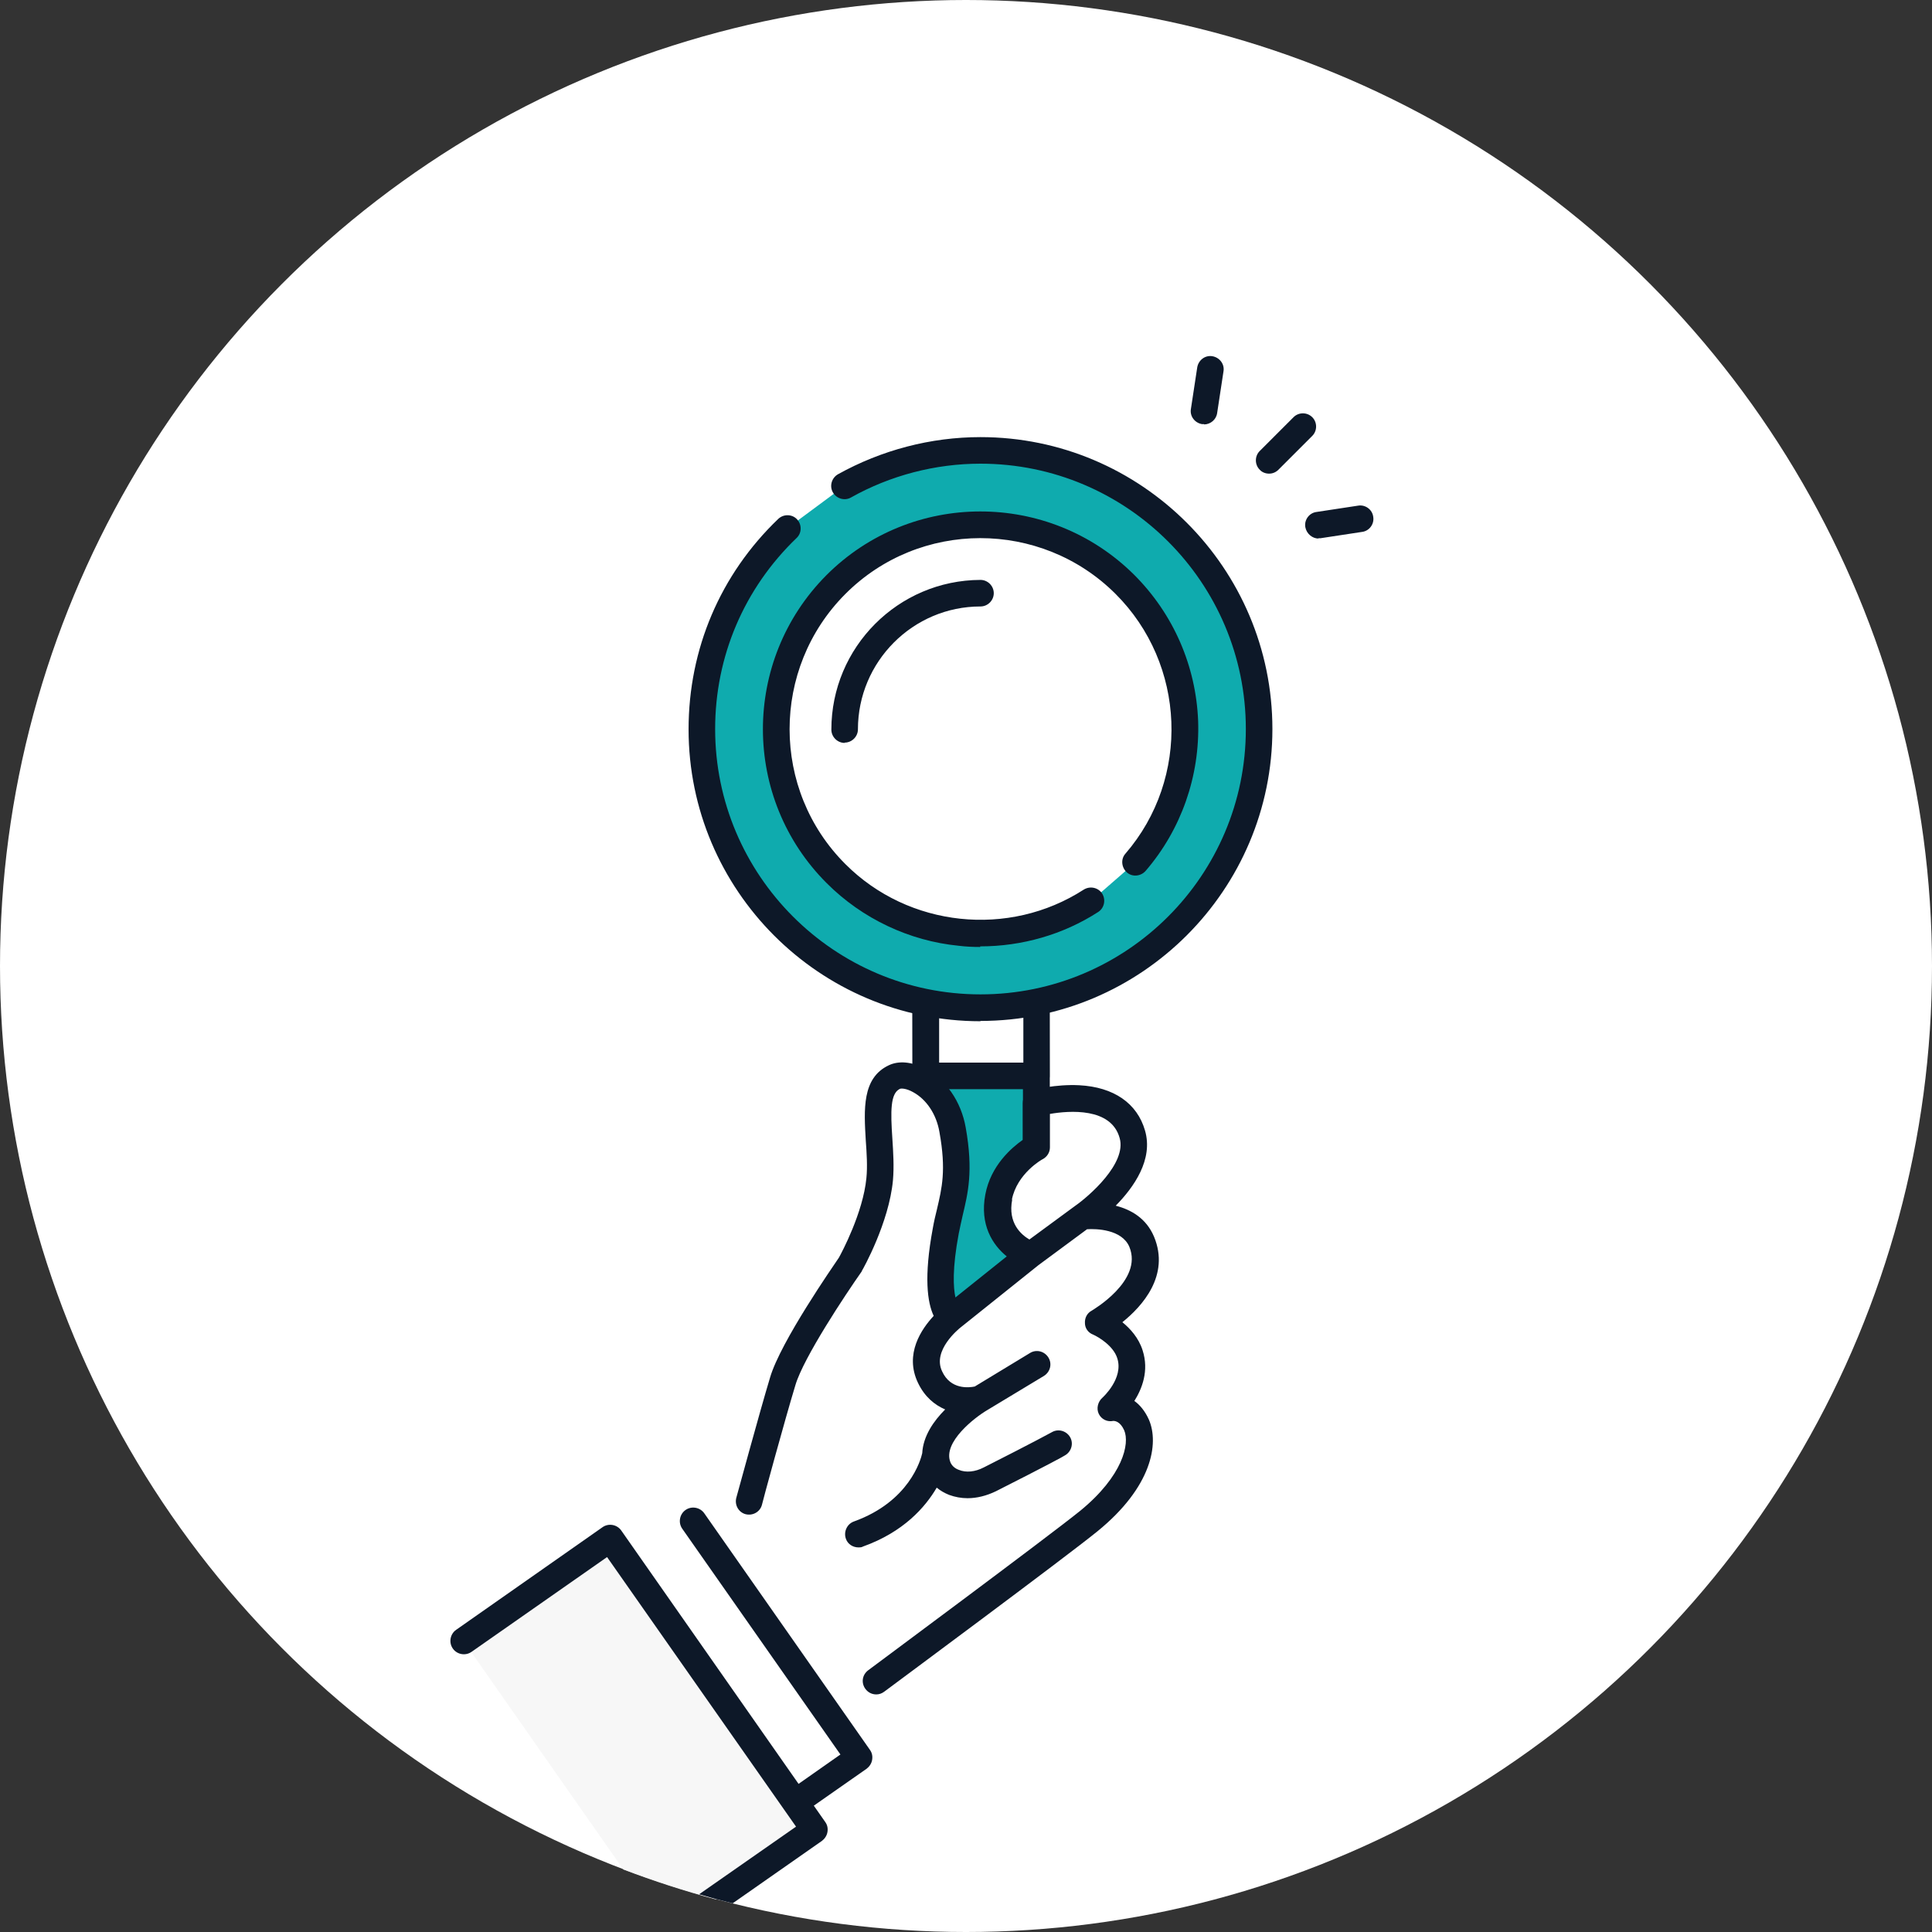
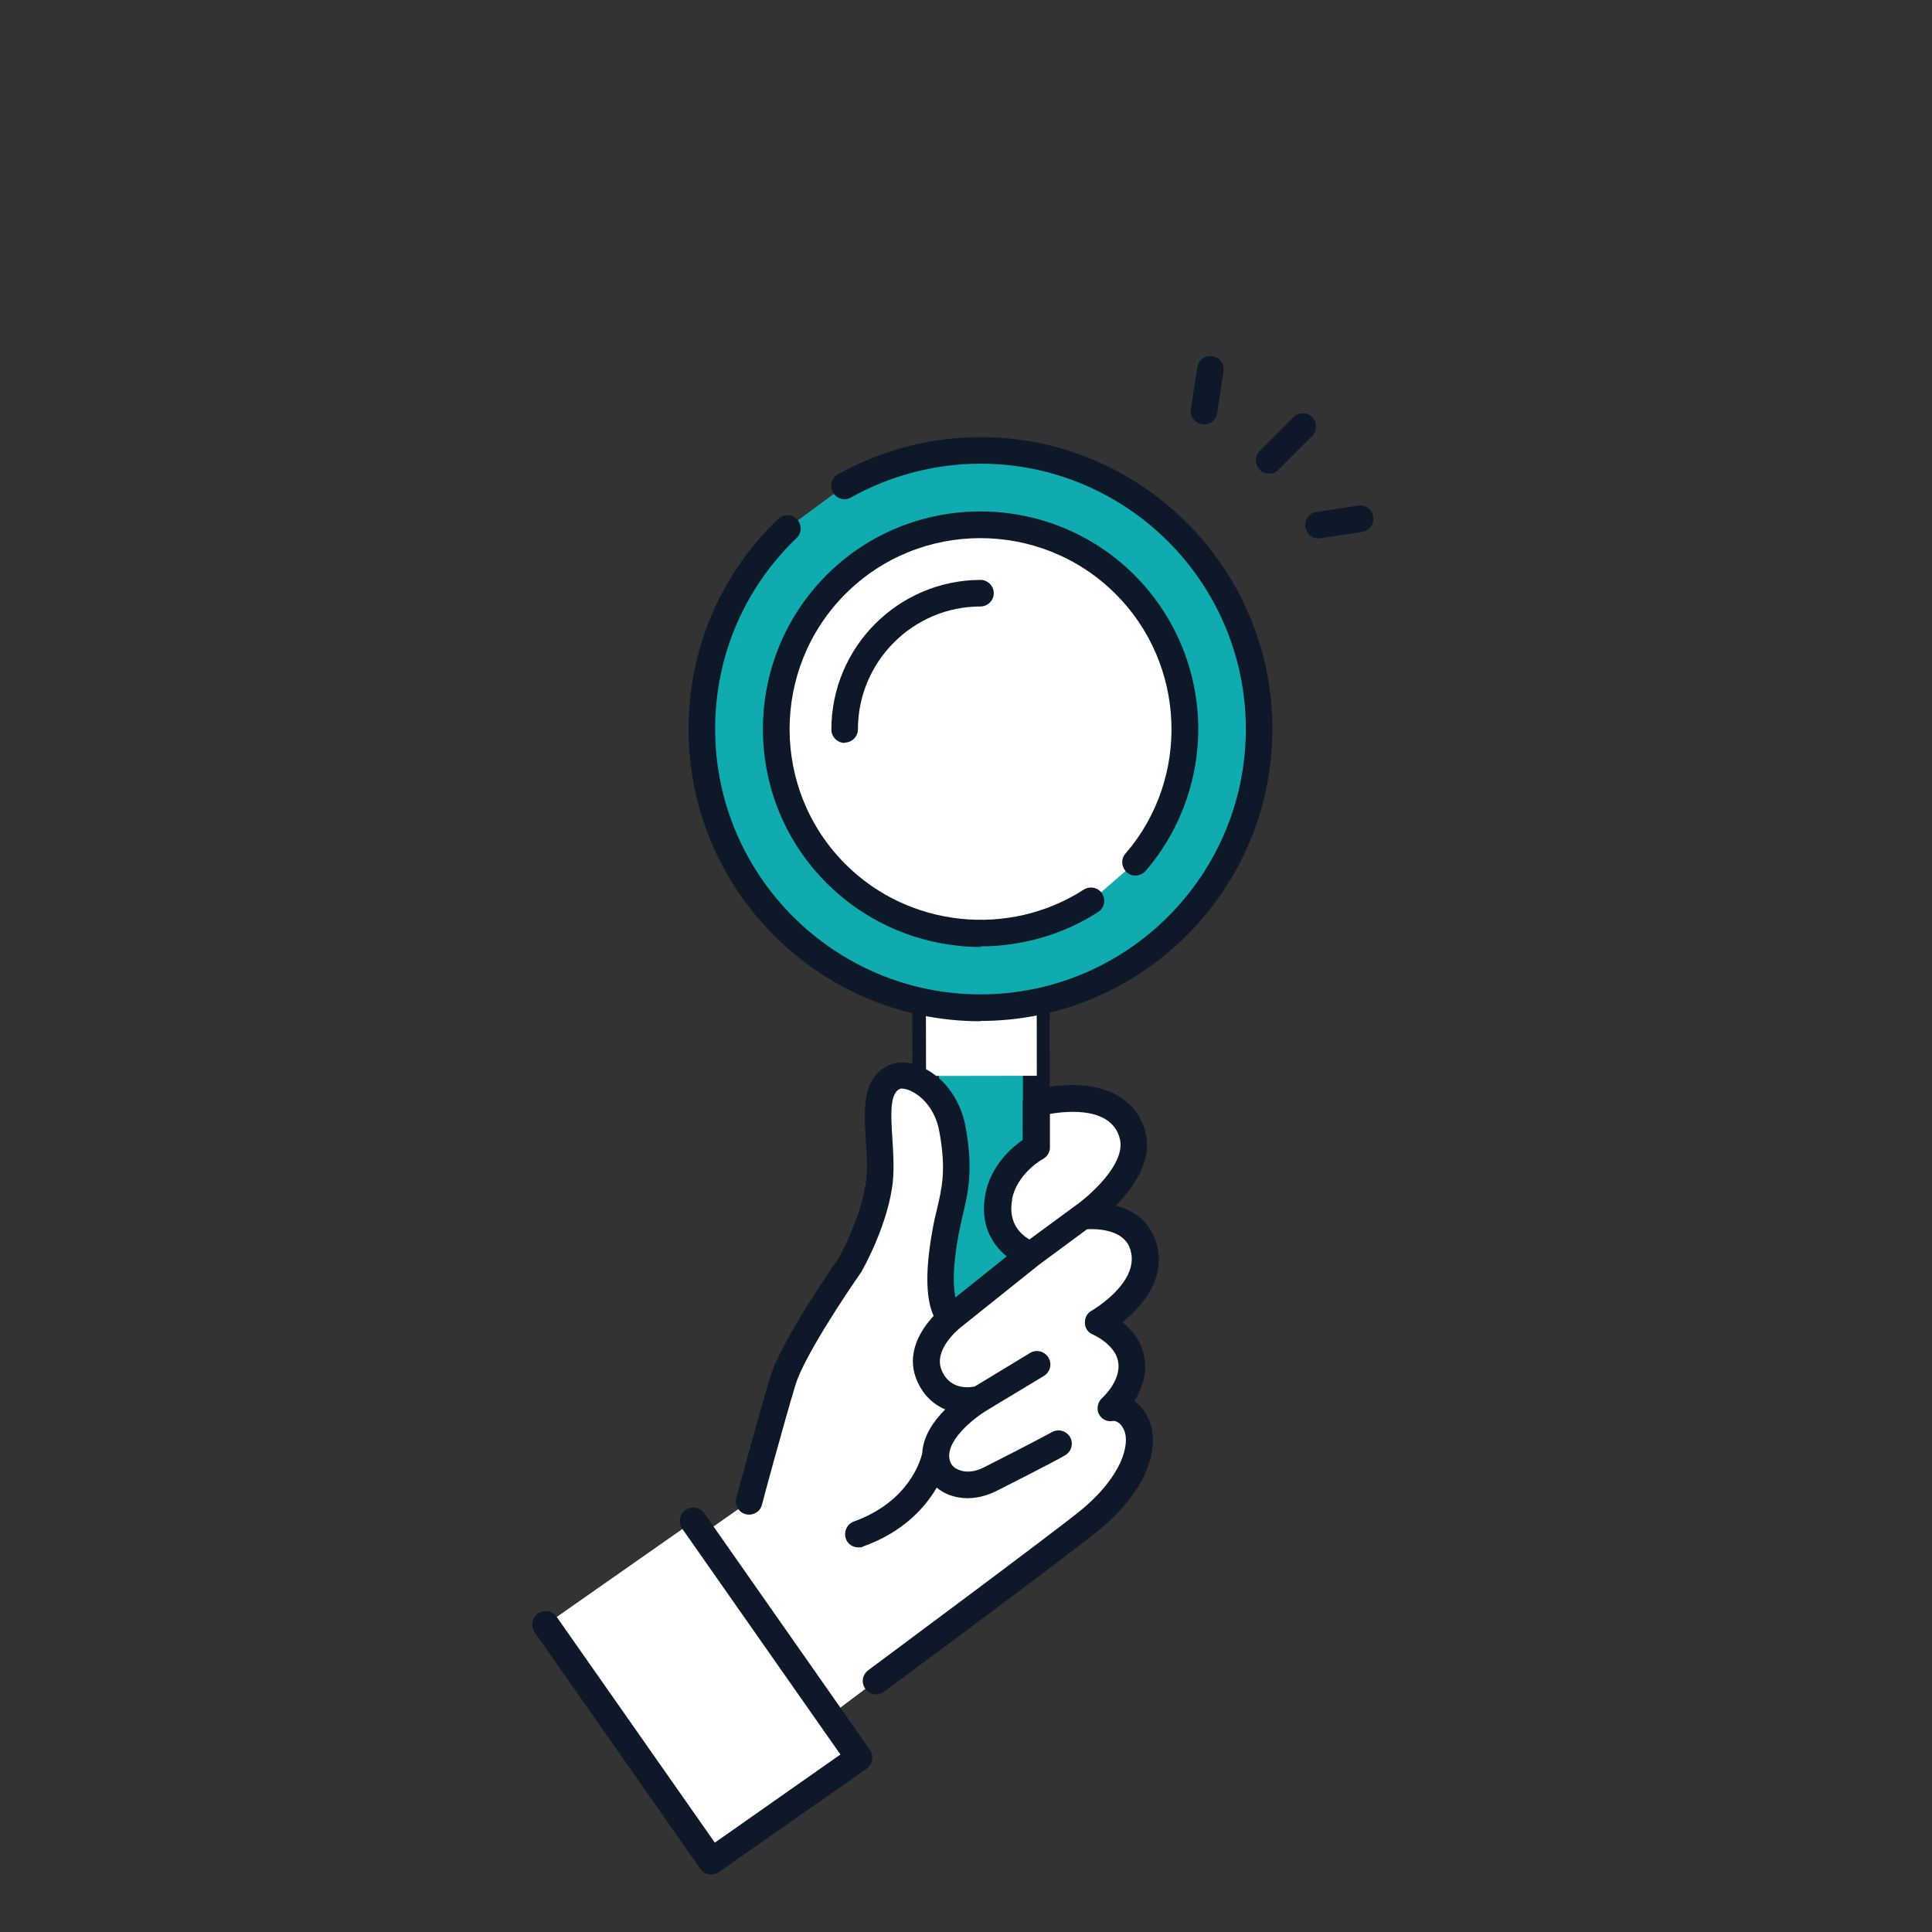
<svg xmlns="http://www.w3.org/2000/svg" width="64" height="64" viewBox="0 0 64 64">
  <rect x="0" y="0" width="64" height="64" fill="#333333" stroke="none" />
-   <circle cx="32" cy="32" r="32" style="fill:#fff;stroke-width:0px" />
  <path d="m42.04,15.69c-.11,0-.23-.04-.31-.13-.17-.17-.17-.45,0-.62l1.12-1.12c.17-.17.45-.17.62,0s.17.45,0,.62l-1.12,1.12c-.09.09-.2.13-.31.13Z" style="fill:#0d1828;stroke-width:0px" />
  <path d="m39.89,14.05h-.07c-.24-.04-.41-.26-.37-.5l.21-1.38c.04-.24.26-.41.5-.37s.41.26.37.5l-.21,1.38c-.03.22-.22.38-.44.38h0Z" style="fill:#0d1828;stroke-width:0px" />
  <path d="m43.68,17.84c-.21,0-.4-.16-.44-.38-.04-.24.13-.47.37-.5l1.38-.21c.24-.04.47.13.5.37.04.24-.13.47-.37.5l-1.38.21h-.07,0Z" style="fill:#0d1828;stroke-width:0px" />
  <rect x="30.67" y="32.19" width="3.67" height="12.19" transform="translate(-.06 .05) rotate(-.09)" style="fill:#0fabae;stroke-width:0px" />
  <path d="m30.68,44.83c-.24,0-.44-.2-.44-.44l-.02-12.19c0-.12.05-.23.13-.31s.2-.13.31-.13h3.67c.24,0,.44.2.44.44l.02,12.19c0,.12-.05.23-.13.31s-.2.13-.31.13h-3.67,0Zm.42-12.19l.02,11.31h2.78l-.02-11.31h-2.78Z" style="fill:#0d1828;stroke-width:0px" />
  <rect x="30.67" y="32.2" width="3.67" height="3.44" transform="translate(-.05 .05) rotate(-.09)" style="fill:#fff;stroke-width:0px" />
-   <path d="m30.67,36.08c-.24,0-.44-.2-.44-.44v-3.44c0-.12.04-.23.12-.31s.2-.13.31-.13h3.67c.24,0,.44.2.44.44v3.44c0,.12-.04.23-.12.31-.08.08-.2.13-.31.13h-3.67Zm.44-3.44v2.56h2.79v-2.56h-2.79Z" style="fill:#0d1828;stroke-width:0px" />
  <path d="m32.48,14.93c-1.64,0-3.17.43-4.51,1.17l-1.89,1.4c-1.75,1.68-2.83,4.04-2.83,6.65,0,5.1,4.13,9.23,9.23,9.23s9.23-4.13,9.23-9.23-4.13-9.23-9.23-9.23h0Z" style="fill:#0fabae;stroke-width:0px" />
  <path d="m32.48,33.83c-5.33,0-9.67-4.34-9.67-9.67,0-2.66,1.05-5.13,2.97-6.97.18-.17.46-.16.62.01.17.18.16.46-.01.62-1.74,1.67-2.7,3.92-2.7,6.33,0,4.84,3.94,8.79,8.79,8.79s8.79-3.94,8.79-8.79-3.94-8.79-8.79-8.79c-1.5,0-2.99.39-4.29,1.12-.21.12-.48.04-.6-.17-.12-.21-.04-.48.17-.6,1.44-.8,3.07-1.23,4.72-1.23,5.33,0,9.67,4.34,9.67,9.67s-4.34,9.67-9.67,9.67h0Z" style="fill:#0d1828;stroke-width:0px" />
  <path d="m24.83,49.74s.76-2.81,1.12-3.98c.35-1.17,2.24-3.86,2.24-3.86,0,0,.85-1.51.98-2.82.13-1.32-.43-2.96.48-3.39.49-.23,1.68.33,1.93,1.75.31,1.74-.04,2.34-.23,3.35-.48,2.58.19,2.87.19,2.87l2.61-2.08s-1.34-.45-1.06-1.92c.21-1.11,1.25-1.65,1.25-1.65v-1.47s2.68-.72,3.18,1.03c.38,1.34-1.65,2.73-1.65,2.73,0,0,1.53-.21,1.97.84.63,1.52-1.45,2.68-1.45,2.68,0,0,.83.35,1.05,1.05.31.96-.62,1.77-.62,1.77,0,0,.54-.09.83.57.29.67-.04,1.93-1.59,3.18-1.07.87-7.04,5.29-7.04,5.29l-2.77,2.08-4.26-6.04,2.84-1.99h0Z" style="fill:#fff;stroke-width:0px" />
  <path d="m27.69,19.38c-2.64,2.65-2.63,6.93.01,9.57,2.3,2.29,5.82,2.59,8.44.9l1.47-1.28c2.3-2.66,2.18-6.69-.35-9.21-2.65-2.64-6.93-2.63-9.57.01h0Z" style="fill:#fff;stroke-width:0px" />
  <path d="m32.48,31.37c-.24,0-.48-.01-.72-.04-1.64-.16-3.2-.9-4.37-2.07-2.82-2.81-2.82-7.38-.02-10.2,2.81-2.82,7.38-2.82,10.2-.02,1.3,1.3,2.05,3.02,2.12,4.85.06,1.82-.56,3.59-1.74,4.96-.16.18-.44.21-.62.05s-.21-.44-.05-.62c2.16-2.5,2.01-6.28-.33-8.61-2.47-2.46-6.49-2.46-8.95.01-2.46,2.47-2.46,6.49.01,8.95,2.09,2.09,5.41,2.44,7.89.84.21-.13.48-.07.61.13.13.21.07.48-.13.61-1.16.75-2.53,1.14-3.91,1.14v.02Z" style="fill:#0d1828;stroke-width:0px" />
  <path d="m27.98,24.61c-.24,0-.44-.2-.44-.44,0-2.73,2.21-4.95,4.94-4.96h0c.24,0,.44.2.44.44s-.2.44-.44.44c-2.24,0-4.06,1.83-4.06,4.07,0,.24-.2.44-.44.44h0Z" style="fill:#0d1828;stroke-width:0px" />
  <path d="m37.57,46.42c.26-.41.5-1.01.28-1.69-.13-.41-.41-.72-.67-.93.66-.53,1.58-1.55,1.05-2.83-.26-.62-.77-.9-1.27-1.03.6-.61,1.25-1.53.97-2.49-.26-.9-1.03-1.44-2.18-1.5-.79-.04-1.51.15-1.54.16-.19.05-.33.23-.33.43v1.22c-.37.26-1.06.85-1.24,1.81-.19,1,.24,1.67.71,2.05l-1.7,1.36c-.07-.32-.11-.95.11-2.12.04-.21.09-.41.13-.6.17-.72.36-1.46.1-2.91-.15-.86-.66-1.6-1.35-1.95-.43-.23-.87-.27-1.2-.11-.89.42-.82,1.47-.76,2.49.03.42.06.86.02,1.25-.11,1.14-.82,2.47-.91,2.63-.18.27-1.93,2.78-2.28,3.97-.35,1.16-1.11,3.96-1.12,3.99-.06.24.08.48.31.54.24.06.48-.08.54-.31,0-.03.76-2.82,1.11-3.97.27-.91,1.66-3,2.18-3.74,0,0,.02-.02.02-.04.04-.06.9-1.6,1.03-3,.04-.46.01-.93-.02-1.39-.06-.89-.07-1.49.25-1.64.04-.02.21-.02.44.11.44.24.77.73.87,1.32.23,1.27.08,1.86-.08,2.55-.05.2-.1.41-.14.64-.3,1.61-.18,2.46.03,2.9-.4.43-.98,1.26-.52,2.22.22.46.55.73.9.88-.38.38-.73.88-.76,1.45-.05.22-.43,1.6-2.26,2.26-.23.08-.35.34-.27.57.06.18.23.29.42.29.05,0,.1,0,.15-.03,1.34-.48,2.06-1.3,2.44-1.95.12.1.26.18.41.24.19.07.4.11.61.11.31,0,.63-.08.94-.23,1.68-.85,2.27-1.17,2.29-1.19.21-.12.29-.39.17-.6-.12-.21-.39-.29-.6-.17,0,0-.6.33-2.26,1.17-.29.15-.59.18-.83.08-.14-.05-.24-.15-.28-.26-.25-.66.82-1.48,1.21-1.71h0l1.89-1.14c.21-.13.28-.4.15-.61-.13-.21-.4-.28-.61-.15l-1.83,1.11c-.19.04-.8.11-1.08-.5-.34-.7.57-1.42.59-1.44h0l2.6-2.08,1.61-1.19c.3-.02,1.15,0,1.4.58.47,1.13-1.24,2.11-1.25,2.12-.15.08-.23.24-.22.41,0,.17.11.32.27.38.18.08.67.37.8.78.22.67-.48,1.3-.49,1.31-.15.13-.21.36-.12.54s.28.27.48.23c.06,0,.23.02.36.31.19.44-.04,1.51-1.46,2.67-1.05.85-6.97,5.24-7.02,5.28-.2.15-.24.42-.09.62.09.12.22.18.36.18.09,0,.18-.03.26-.09.24-.18,5.99-4.44,7.06-5.31,1.81-1.47,2.05-2.91,1.71-3.7-.13-.29-.3-.49-.48-.62h0Zm-4.05-6.68c.17-.87,1.01-1.34,1.02-1.34.15-.08.24-.23.24-.39v-1.11c.64-.11,2.03-.22,2.31.8.24.84-1.02,1.93-1.48,2.25h0l-1.51,1.11c-.27-.16-.72-.54-.57-1.32h-.01Z" style="fill:#0d1828;stroke-width:0px" />
  <rect x="20.27" y="51.25" width="5.97" height="9.57" transform="translate(-27.93 23.47) rotate(-35)" style="fill:#fff;stroke-width:0px" />
  <path d="m23.56,62.1c-.14,0-.28-.07-.36-.19l-5.49-7.84c-.14-.2-.09-.48.11-.62s.48-.09.62.11l5.24,7.48,4.16-2.92-5.24-7.48c-.14-.2-.09-.48.11-.62s.48-.09.62.11l5.49,7.84c.07.1.09.21.07.33-.02.12-.09.22-.18.29l-4.89,3.42c-.08.05-.17.08-.25.08h-.01Z" style="fill:#0d1828;stroke-width:0px" />
-   <path d="m20.21,50.97l-4.85,3.4,5.29,7.56c1,.38,2.01.71,3.06.99l3.26-2.28-6.76-9.66Z" style="fill:#f7f7f7;stroke-width:0px" />
-   <path d="m27.41,60.69c.02-.12,0-.23-.07-.33l-6.76-9.66c-.14-.2-.42-.25-.62-.11l-4.85,3.4c-.2.14-.25.42-.11.62.14.2.42.25.62.11l4.49-3.14,6.26,8.93-3.21,2.24c.37.11.74.21,1.11.3l2.96-2.07c.09-.07.16-.17.18-.29Z" style="fill:#0d1828;stroke-width:0px" />
</svg>